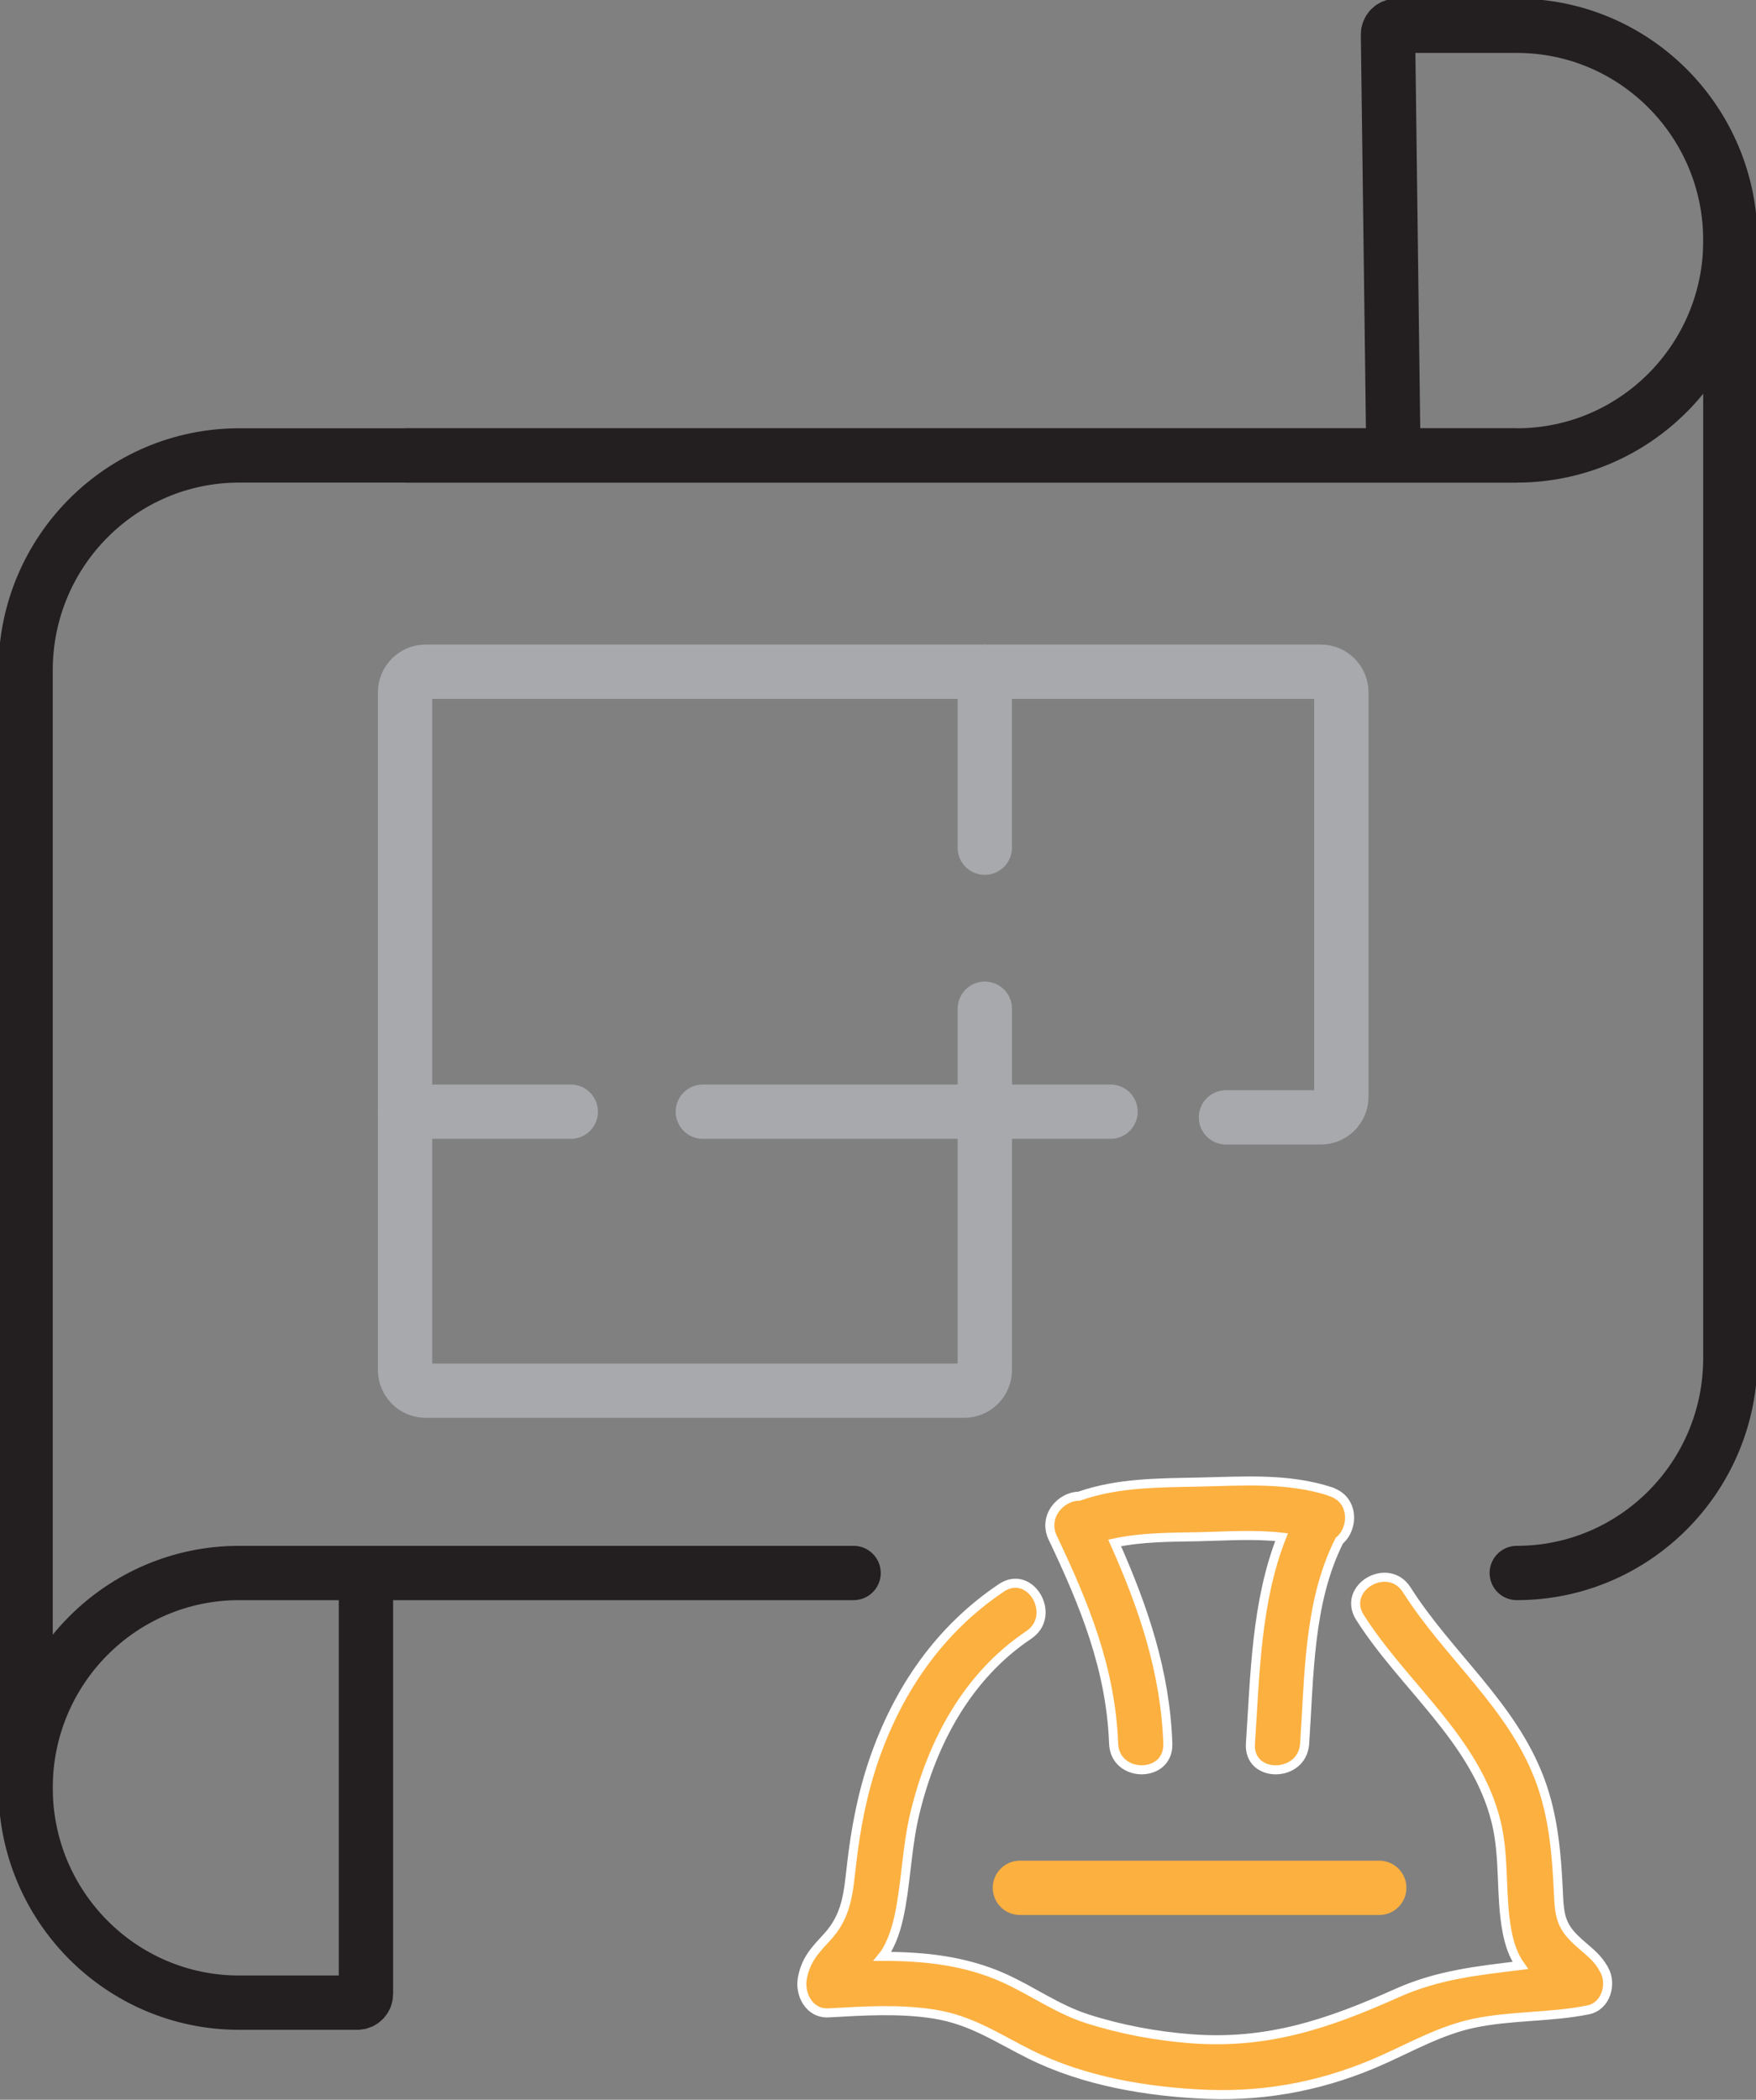
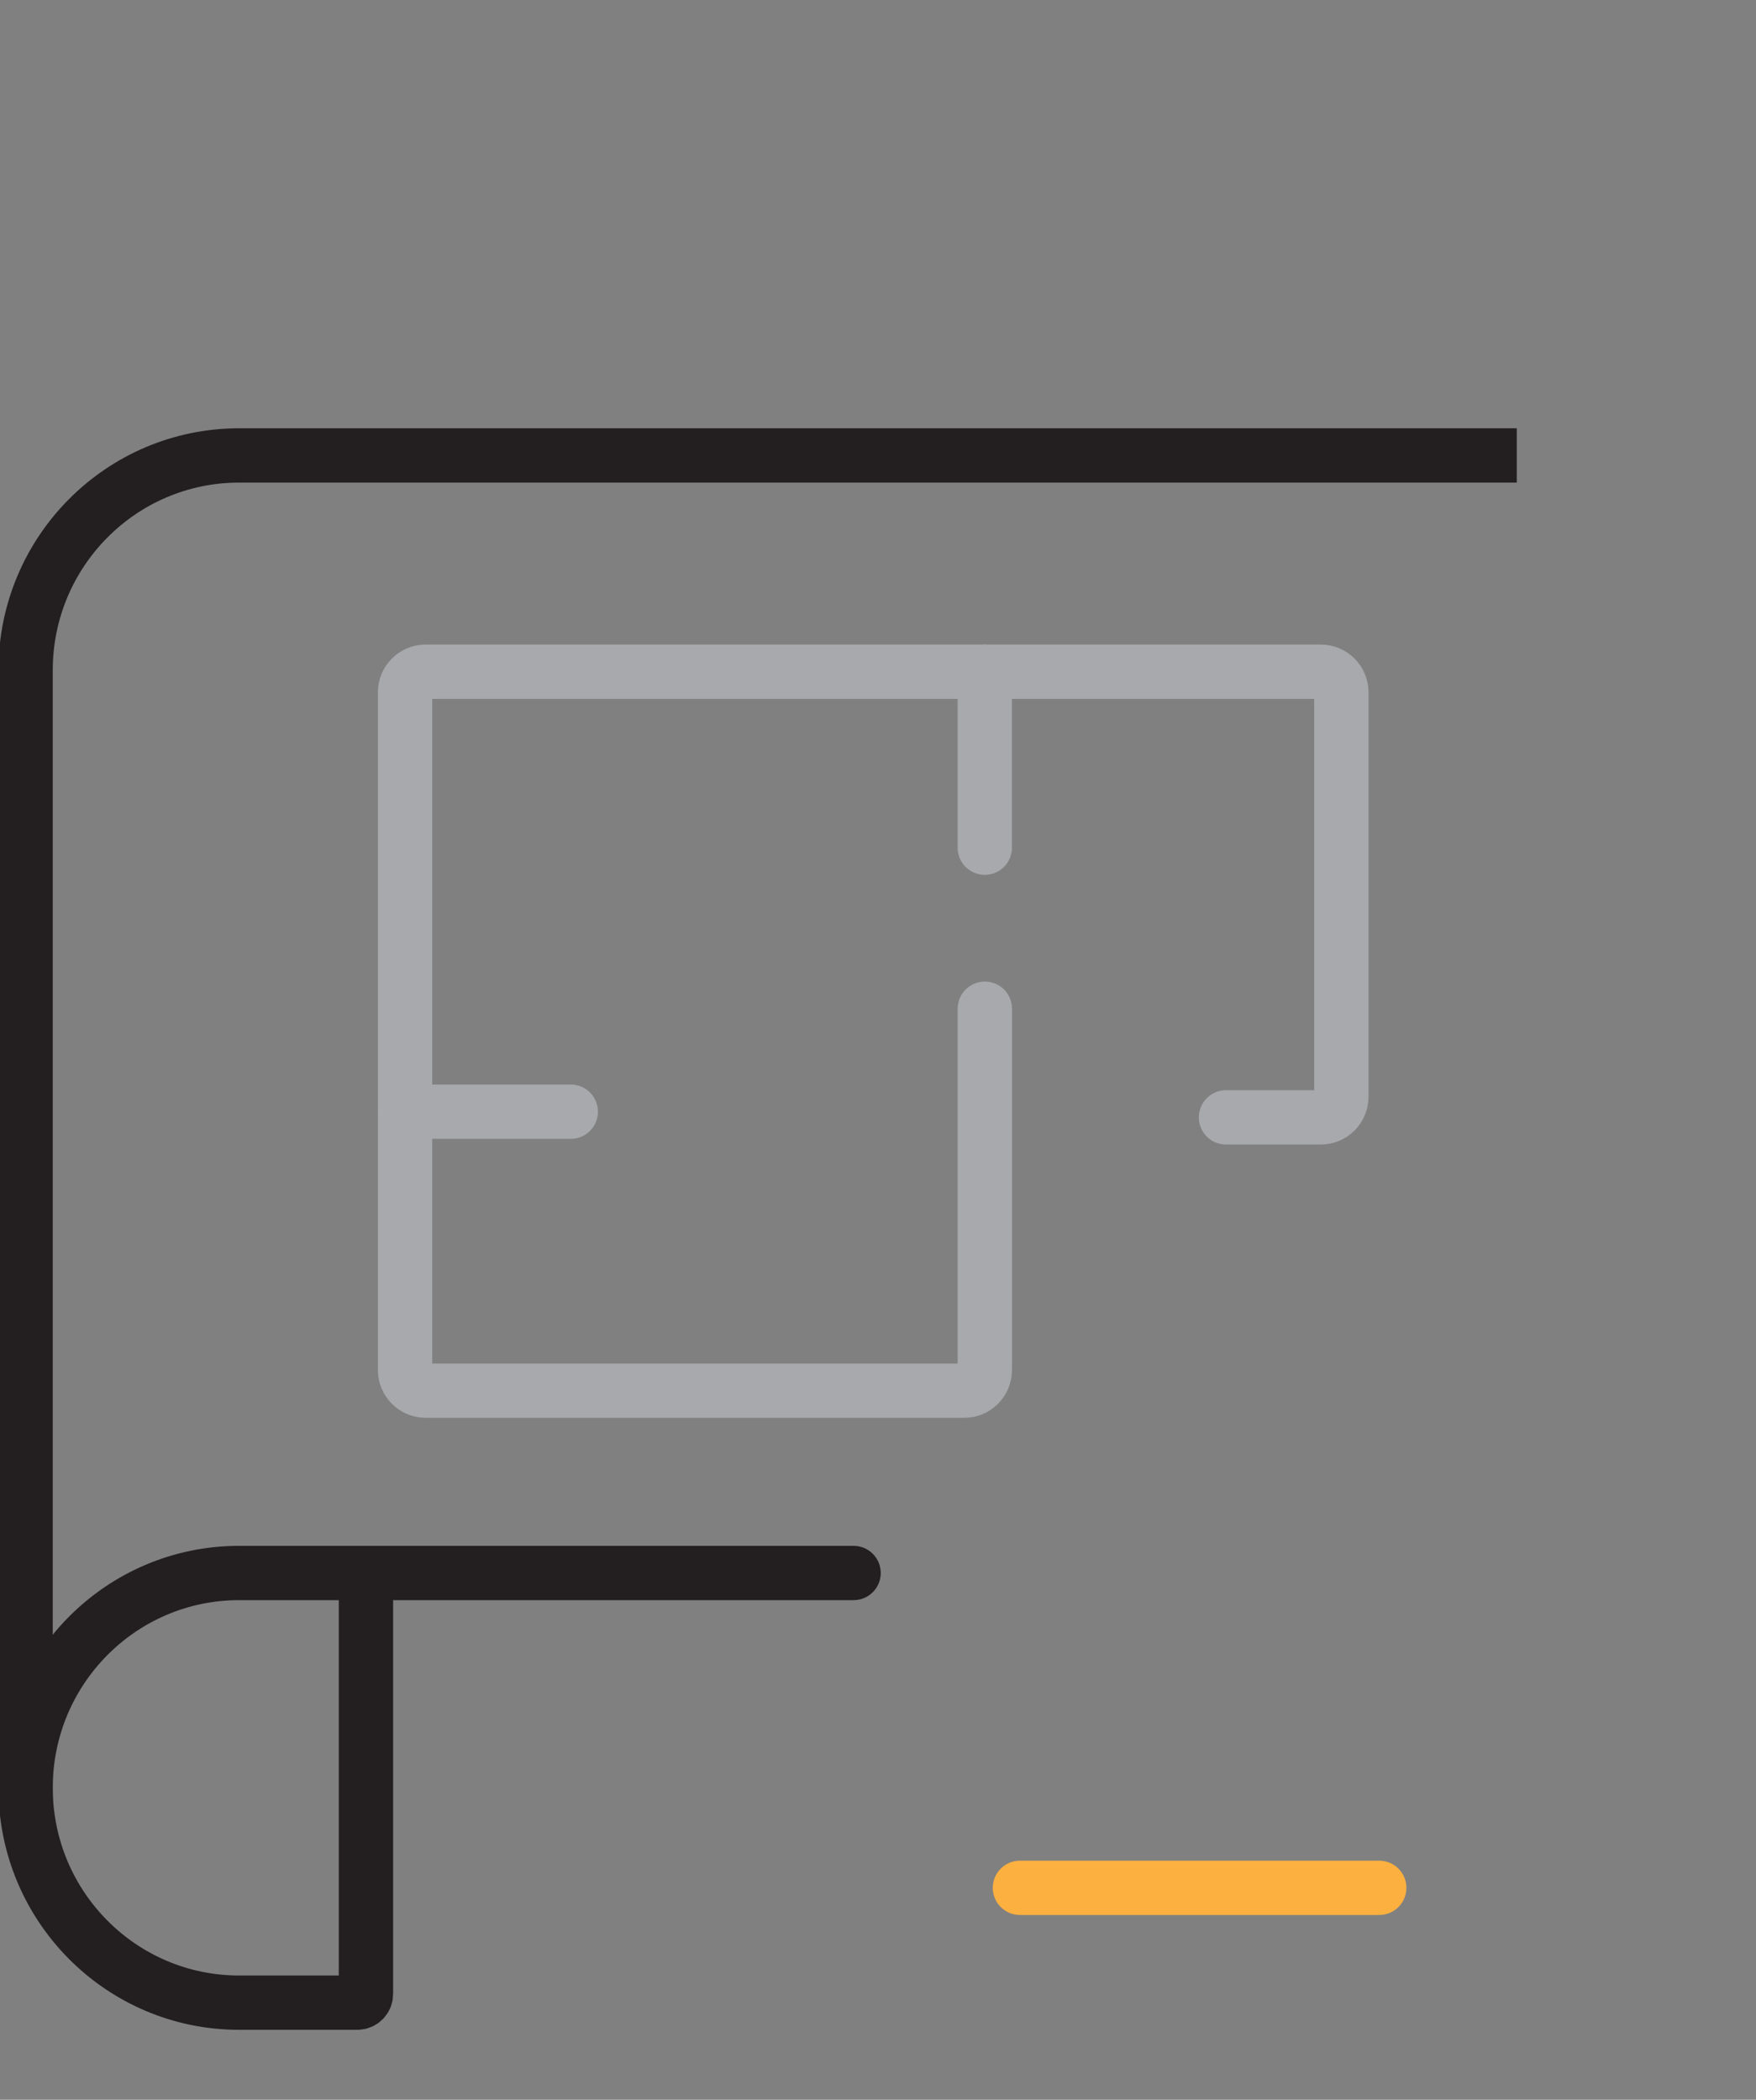
<svg xmlns="http://www.w3.org/2000/svg" width="97" height="116" viewBox="0 0 97 116" fill="none">
  <rect x="0" y="0" width="97" height="116" fill="#808080" stroke="none" />
  <g clip-path="url(#clip0_355_1057)">
-     <path d="M88.615 108.824C88.281 108.198 87.902 107.919 87.381 107.463C86.384 106.603 86.152 106.119 86.096 104.781C85.994 102.554 85.841 100.362 85.037 98.254C83.492 94.183 79.999 91.438 77.711 87.833C76.681 86.204 74.088 87.713 75.124 89.353C77.536 93.157 81.527 96.108 82.642 100.635C83.141 102.657 82.863 104.718 83.254 106.734C83.384 107.395 83.588 108.027 83.978 108.579C81.674 108.864 79.455 109.081 77.168 110.106C73.38 111.803 70.006 112.953 65.783 112.628C63.864 112.48 61.899 112.116 60.059 111.524C58.378 110.983 57.019 109.975 55.429 109.263C53.306 108.312 51.035 108.073 48.754 108.078C48.833 107.981 48.901 107.885 48.958 107.788C49.411 107.025 49.62 106.153 49.773 105.293C50.073 103.574 50.13 101.837 50.549 100.128C51.5 96.221 53.441 92.594 56.827 90.321C58.423 89.251 56.923 86.642 55.315 87.719C51.907 90.008 49.626 93.317 48.284 97.195C47.633 99.075 47.265 101.028 47.039 103.004C46.858 104.587 46.784 105.834 45.674 107.03C44.989 107.771 44.508 108.278 44.321 109.291C44.157 110.191 44.718 111.256 45.765 111.199C47.707 111.091 49.677 110.96 51.607 111.267C53.668 111.592 55.129 112.617 56.934 113.511C59.895 114.98 63.411 115.573 66.689 115.698C70.103 115.829 73.341 115.163 76.449 113.756C78.074 113.021 79.653 112.144 81.408 111.774C83.486 111.336 85.637 111.455 87.726 111.034C88.711 110.835 89.051 109.622 88.621 108.824H88.615Z" fill="#FCB040" stroke="white" stroke-width="0.5" stroke-miterlimit="10" />
-     <path d="M73.506 82.4C71.122 81.626 68.66 81.825 66.191 81.876C63.944 81.922 61.73 81.911 59.602 82.657C58.628 82.657 57.586 83.75 58.152 84.952C59.902 88.631 61.362 92.19 61.515 96.319C61.583 98.249 64.578 98.261 64.51 96.319C64.368 92.332 63.151 88.779 61.572 85.237C63.078 84.918 64.612 84.923 66.197 84.895C67.726 84.861 69.277 84.747 70.794 84.918C69.384 88.488 69.328 92.532 69.073 96.325C68.943 98.261 71.938 98.249 72.068 96.325C72.323 92.611 72.272 88.488 73.987 85.106C74.785 84.445 74.825 82.839 73.511 82.412L73.506 82.4Z" fill="#FCB040" stroke="white" stroke-width="0.5" stroke-miterlimit="10" />
-     <path d="M22.375 25.16H83.788C90.304 25.16 95.586 19.847 95.586 13.292C95.586 6.737 90.304 1.424 83.788 1.424H77.148C76.882 1.424 76.666 1.64 76.672 1.908L76.972 25.155" stroke="#231F20" stroke-width="3" stroke-miterlimit="10" />
    <path d="M47.151 86.898H13.212C6.696 86.898 1.414 92.212 1.414 98.767C1.414 105.322 6.696 110.635 13.212 110.635H19.74C20 110.635 20.215 110.418 20.215 110.157V86.898" stroke="#231F20" stroke-width="3" stroke-miterlimit="10" stroke-linecap="round" />
    <path d="M83.785 25.16H13.212C6.696 25.16 1.414 30.474 1.414 37.028V99.741" stroke="#231F20" stroke-width="3" stroke-miterlimit="10" />
-     <path d="M83.785 86.898C90.301 86.898 95.583 81.585 95.583 75.03V12.699" stroke="#231F20" stroke-width="3" stroke-miterlimit="10" stroke-linecap="round" />
    <path d="M67.722 61.728H72.964C73.587 61.728 74.096 61.215 74.096 60.589V38.247C74.096 37.621 73.587 37.108 72.964 37.108H23.507C22.884 37.108 22.375 37.621 22.375 38.247V75.686C22.375 76.312 22.884 76.825 23.507 76.825H53.269C53.891 76.825 54.401 76.312 54.401 75.686V55.725" stroke="#A7A9AC" stroke-width="3" stroke-linecap="round" stroke-linejoin="round" />
    <path d="M22.375 61.414H31.529" stroke="#A7A9AC" stroke-width="3" stroke-linecap="round" stroke-linejoin="round" />
-     <path d="M38.824 61.414H61.345" stroke="#A7A9AC" stroke-width="3" stroke-linecap="round" stroke-linejoin="round" />
    <path d="M56.34 104.291H76.188" stroke="#FCB040" stroke-width="3" stroke-linecap="round" stroke-linejoin="round" />
    <path d="M54.398 37.108V46.83" stroke="#A7A9AC" stroke-width="3" stroke-linecap="round" stroke-linejoin="round" />
  </g>
  <defs>
    <clipPath id="clip0_355_1057">
      <rect width="97" height="116" fill="white" />
    </clipPath>
  </defs>
</svg>